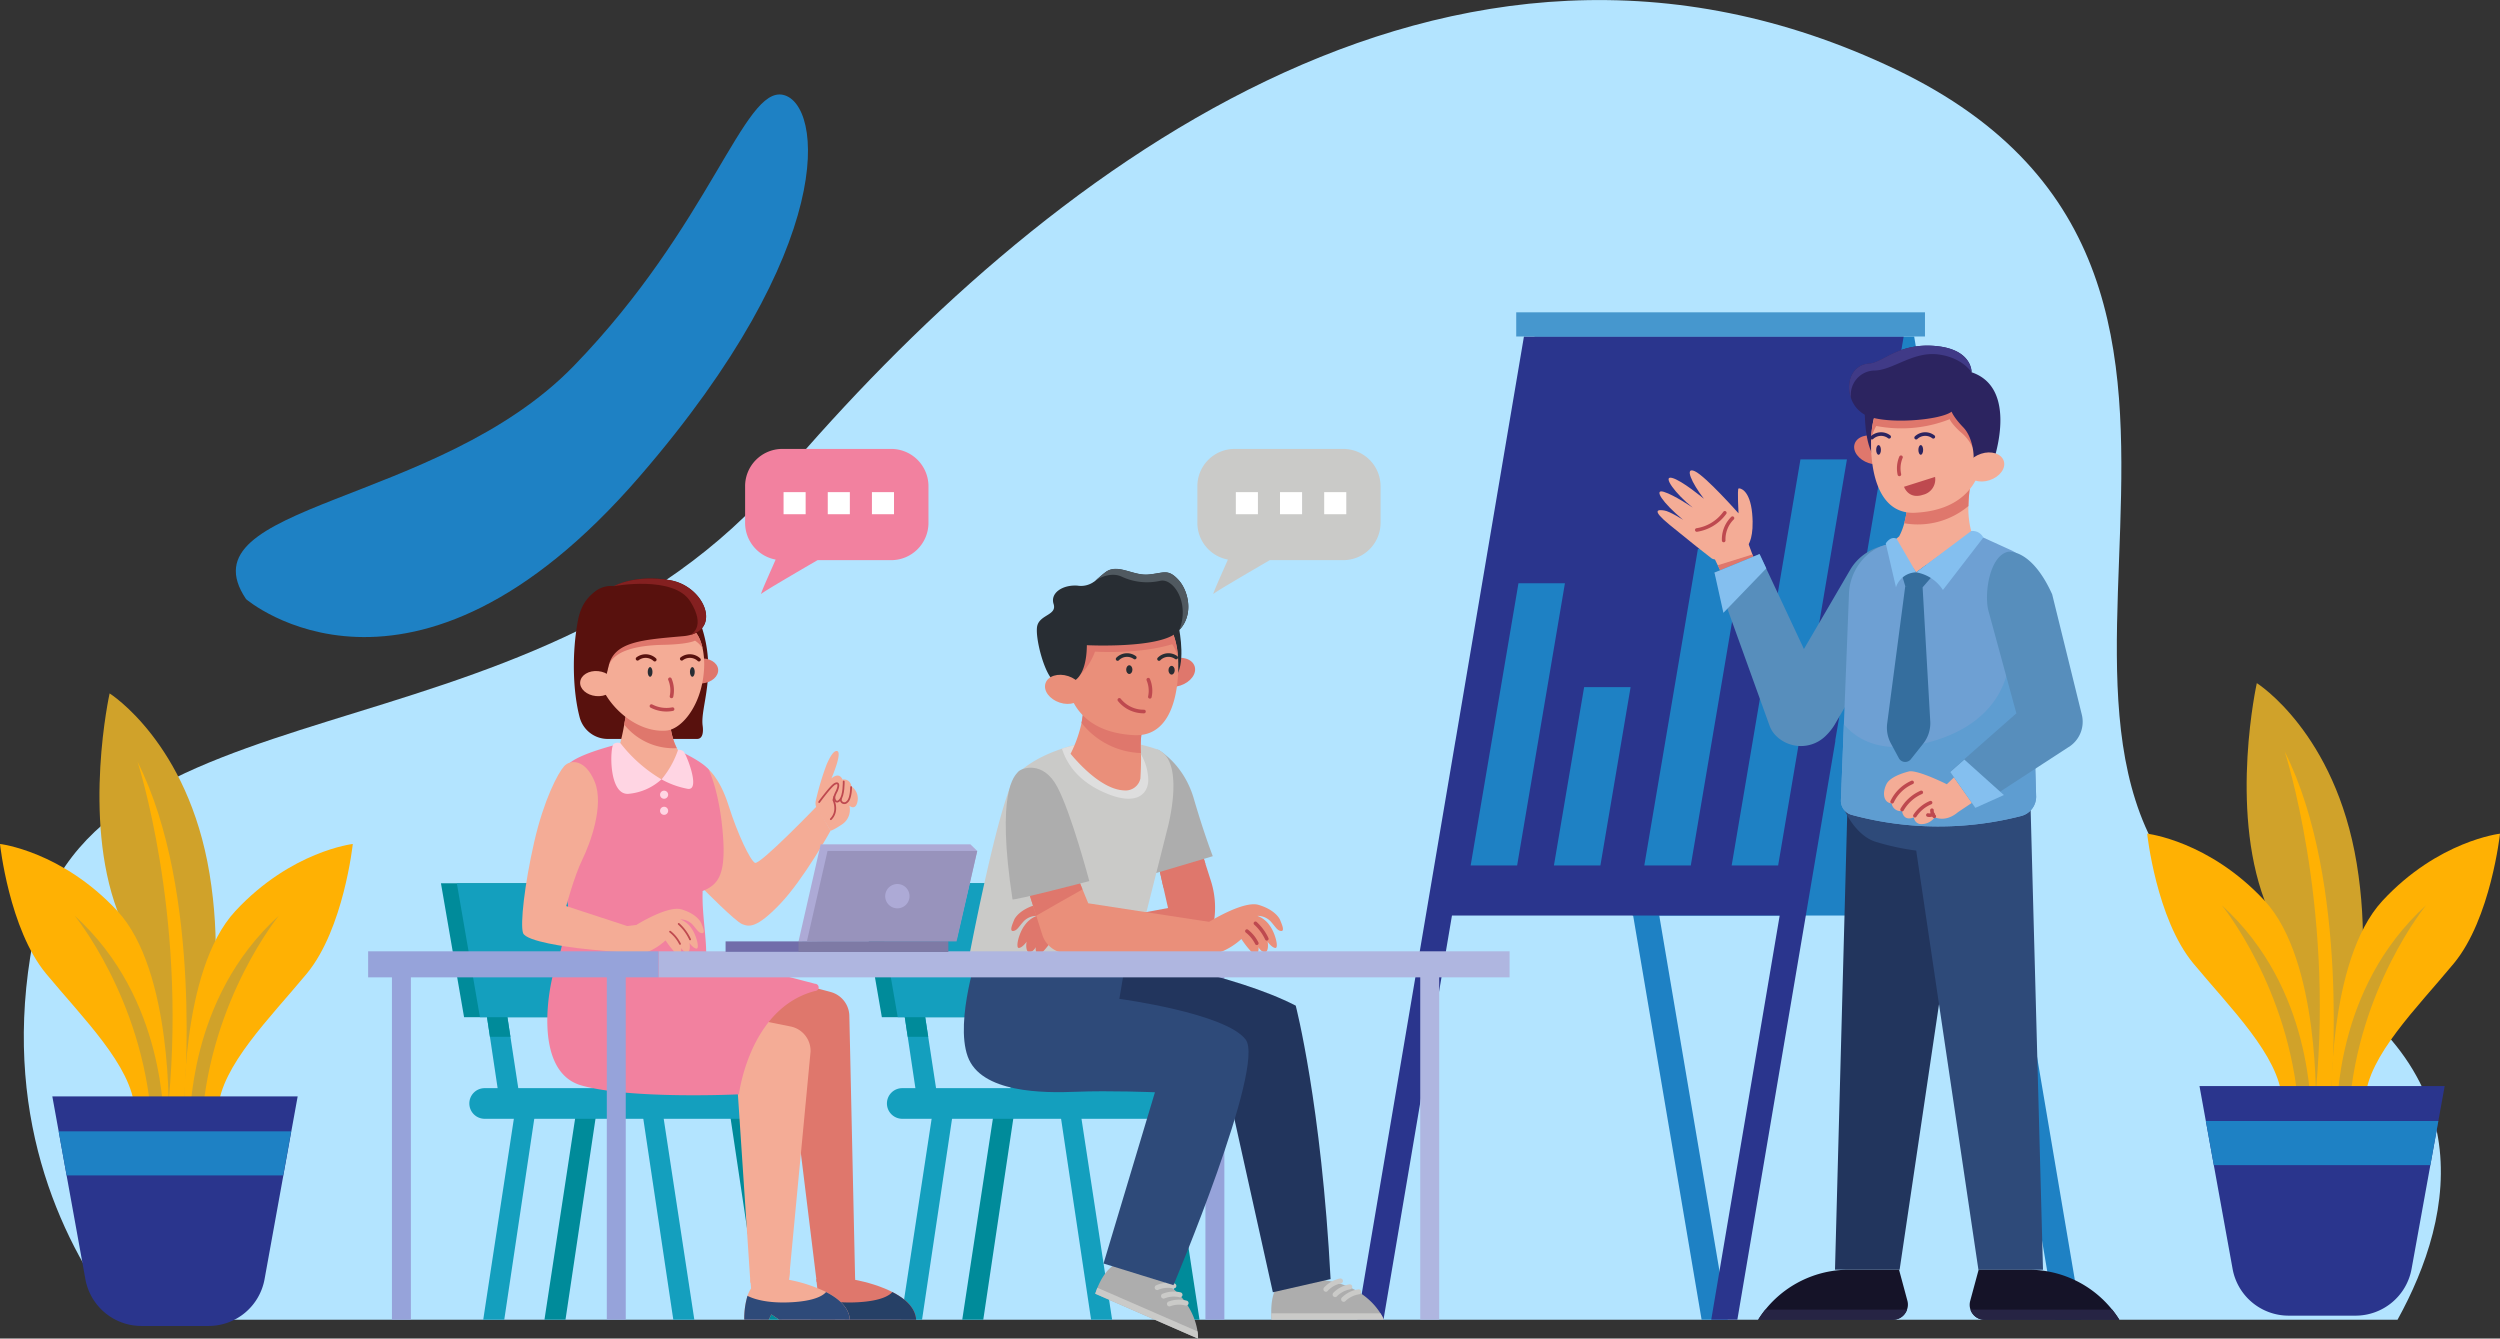
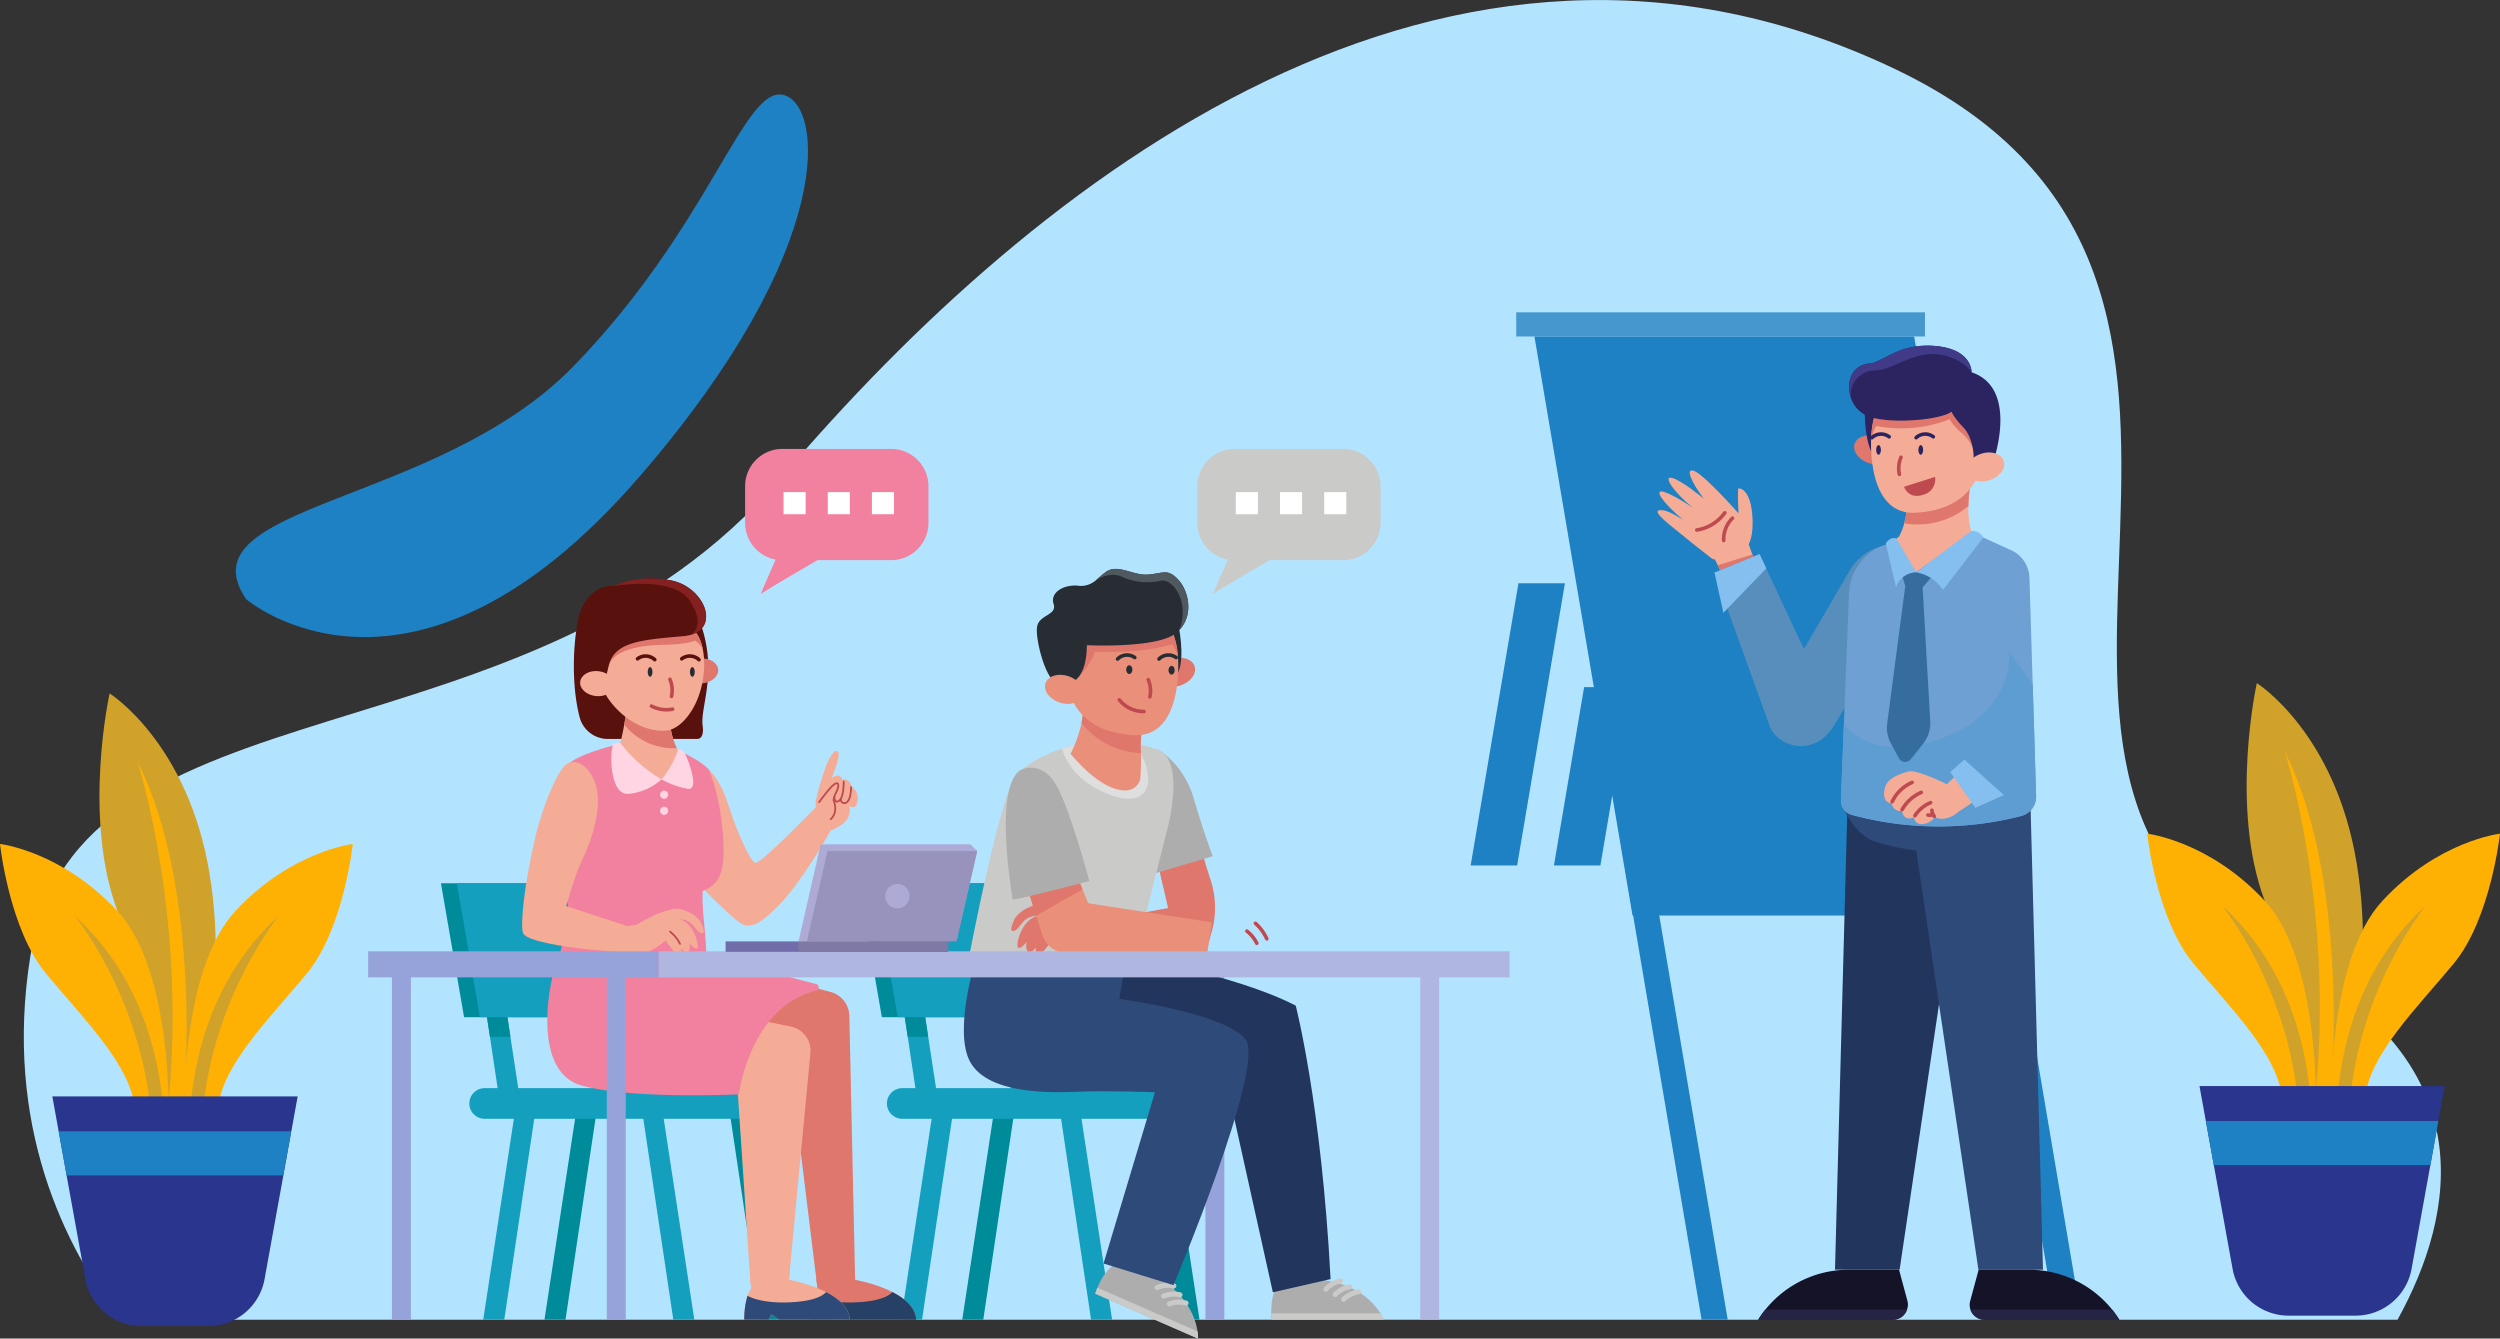
<svg xmlns="http://www.w3.org/2000/svg" id="OBJECTS" viewBox="0 0 692.89 370.99">
  <rect x="0" y="0" width="692.89" height="370.99" fill="#333333" stroke="none" />
  <defs>
    <style>.cls-1{fill:#b3e4ff;}.cls-2{fill:#1e81c4;}.cls-3{fill:#2a358d;}.cls-4{fill:#4697ce;}.cls-5{fill:#22355d;}.cls-6{fill:#151328;}.cls-7{fill:#262444;}.cls-8{fill:#2e4a79;}.cls-9{fill:#f4ac96;}.cls-10,.cls-14,.cls-32,.cls-35,.cls-38{fill:none;stroke-linecap:round;}.cls-10,.cls-38{stroke:#be494f;}.cls-10,.cls-14,.cls-32,.cls-38{stroke-miterlimit:10;}.cls-11{fill:#df776c;}.cls-12{fill:#578ebc;}.cls-13{fill:#2c2460;}.cls-14{stroke:#2c2460;}.cls-15{fill:#be494f;}.cls-16{fill:#403a87;}.cls-17{fill:#84bfef;}.cls-18{fill:#6ea0d3;}.cls-19{fill:#5e9dd1;}.cls-20{fill:#356e9e;}.cls-21{fill:#d0a22a;}.cls-22{fill:#ffb103;}.cls-23{fill:#96a3da;}.cls-24{fill:#149fbe;}.cls-25{fill:#008b9a;}.cls-26{fill:#fdc25e;}.cls-27{fill:#adadad;}.cls-28{fill:#cacac8;}.cls-29{fill:#dedede;}.cls-30{fill:#282d33;}.cls-31{fill:#ea8f7a;}.cls-32{stroke:#282d33;}.cls-33{fill:#505960;}.cls-34{fill:#58110d;}.cls-35{stroke:#58110d;stroke-linejoin:round;}.cls-36{fill:#842020;}.cls-37{fill:#264066;}.cls-38{stroke-width:0.5px;}.cls-39{fill:#f2819f;}.cls-40{fill:#ffd5e3;}.cls-41{fill:#afb6e0;}.cls-42{fill:#716daa;}.cls-43{fill:#7e7aa5;}.cls-44{fill:#adaad6;}.cls-45{fill:#9893bc;}.cls-46{fill:#fff;}</style>
  </defs>
  <path class="cls-1" d="M699.16,430.27H68.06c-15.34-20-32.43-53.95-25-100.62,12.69-79.38,137.9-50.31,208.33-133S435.89,24.43,560,83.69s7.27,197.89,104.25,244.84C724.82,357.86,715,401.58,699.16,430.27Z" transform="translate(-34.67 -64.5)" />
  <path class="cls-2" d="M102.87,230.55s45.68,39.26,109-33.91c55.41-64,50.83-103.31,39.88-105.84s-20.14,36-58,75.07S85,204,102.87,230.55Z" transform="translate(-34.67 -64.5)" />
  <polygon class="cls-2" points="444.42 205.27 471.61 365.76 478.85 365.76 451.66 205.27 444.42 205.27" />
  <polygon class="cls-2" points="542.5 205.27 569.68 365.76 576.92 365.76 549.74 205.27 542.5 205.27" />
  <polygon class="cls-2" points="425.28 93.26 530.52 93.26 557.71 253.75 452.47 253.75 425.28 93.26" />
-   <polygon class="cls-3" points="508.64 205.27 508.7 205.27 481.52 365.76 474.28 365.76 493.25 253.75 402.42 253.75 383.44 365.76 376.2 365.76 403.39 205.27 403.4 205.27 422.37 93.27 527.61 93.27 508.64 205.27" />
  <polygon class="cls-2" points="420.85 161.65 433.73 161.65 420.48 239.87 407.6 239.87 420.85 161.65" />
  <polygon class="cls-2" points="439.05 190.44 451.93 190.44 443.56 239.87 430.68 239.87 439.05 190.44" />
  <polygon class="cls-2" points="470.59 152.12 483.47 152.12 468.61 239.87 455.73 239.87 470.59 152.12" />
  <polygon class="cls-2" points="511.89 127.32 492.82 239.87 479.94 239.87 499.01 127.32 511.89 127.32" />
  <rect class="cls-4" height="6.7" width="113.29" x="420.23" y="86.56" />
  <polygon class="cls-5" points="545.14 226.24 526.49 351.9 508.58 351.9 512.07 222 545.14 226.24" />
  <path class="cls-6" d="M563.21,427.47a4.14,4.14,0,0,1-3.93,2.82H521.94a29.65,29.65,0,0,1,25.12-13.88H561l2.33,8.65A4,4,0,0,1,563.21,427.47Z" transform="translate(-34.67 -64.5)" />
  <path class="cls-7" d="M559.28,430.29H521.94a29.93,29.93,0,0,1,2-2.82h39.26A4.14,4.14,0,0,1,559.28,430.29Z" transform="translate(-34.67 -64.5)" />
  <path class="cls-8" d="M600.9,416.41,597.41,286.5l-32.49,4.17L561.53,284l-15.65,5s2.86,6.72,8.26,8.69a68.35,68.35,0,0,0,11.62,2.56L583,416.41Z" transform="translate(-34.67 -64.5)" />
  <path class="cls-6" d="M580.8,427.47a4.14,4.14,0,0,0,3.93,2.82h37.34A29.65,29.65,0,0,0,597,416.41H583.06l-2.34,8.65A4.1,4.1,0,0,0,580.8,427.47Z" transform="translate(-34.67 -64.5)" />
  <path class="cls-7" d="M580.8,427.47a4.14,4.14,0,0,0,3.93,2.82h37.34a29.93,29.93,0,0,0-2-2.82Z" transform="translate(-34.67 -64.5)" />
  <path class="cls-9" d="M519.2,215.51s1.71-2.17,1.09-8.74-3.41-7.07-3.78-6.88,0,6.88,0,6.88-9.12-10.29-12.1-11.66-.86,3.26,2.51,7.63c0,0-6.2-5.18-8.89-5.8s1,4.44,5.79,8.25c0,0-5.08-3.47-8-4.37s-.47,2.93,5.34,7.76c0,0-3.67-2.37-5.25-2.6s-3.81-.37,1.53,4,10.16,8.19,11.65,9.3S518.28,218.07,519.2,215.51Z" transform="translate(-34.67 -64.5)" />
  <polygon class="cls-9" points="487.12 157.51 478.26 161.17 476.09 156.67 474.67 153.72 483.88 148.79 485.71 153.72 487.12 157.51" />
  <path class="cls-10" d="M512.4,214.3a8.25,8.25,0,0,1,2.44-6.19" transform="translate(-34.67 -64.5)" />
  <path class="cls-10" d="M512.71,206.63a11.8,11.8,0,0,1-7.76,4.76" transform="translate(-34.67 -64.5)" />
  <path class="cls-11" d="M521.79,222l-8.87,3.65-2.16-4.49c3-.94,7.87-2.46,9.62-3Z" transform="translate(-34.67 -64.5)" />
  <path class="cls-12" d="M570,219.26l-26.91,46.2a15,15,0,0,1-2.21,2.78,9.78,9.78,0,0,1-14.35-.21,7.47,7.47,0,0,1-1.39-2.33l-11.72-32.51-3.59-10,12.5-5.13,1.86,4,10.45,22.32,12.76-21.86a14.11,14.11,0,0,1,19.28-5.16Z" transform="translate(-34.67 -64.5)" />
  <path class="cls-11" d="M558.94,190.86c-.66,2-3.48,2.94-6.31,2s-4.59-3.3-3.94-5.33,3.49-2.94,6.32-2S559.6,188.82,558.94,190.86Z" transform="translate(-34.67 -64.5)" />
  <path class="cls-13" d="M551.52,177.07s-.37,7.89,1.79,12.64,1.05-14.05,1.35-15S551.52,177.07,551.52,177.07Z" transform="translate(-34.67 -64.5)" />
  <path class="cls-9" d="M559.2,225.88c6.22,4.63,26.53-5.69,26.53-5.69s-2.72-1.82-4.65-8.19a24.15,24.15,0,0,1-.85-7.25,40.82,40.82,0,0,1,.85-7.53s-17.33-.91-17.64,5.69a29.68,29.68,0,0,1-1,6.61,17,17,0,0,1-1.4,3.62l-5.7,4.89S553,221.25,559.2,225.88Z" transform="translate(-34.67 -64.5)" />
  <path class="cls-11" d="M562.42,209.52a21.79,21.79,0,0,0,17.81-4.77,40.82,40.82,0,0,1,.85-7.53s-17.33-.91-17.64,5.69A29.68,29.68,0,0,1,562.42,209.52Z" transform="translate(-34.67 -64.5)" />
  <path class="cls-9" d="M553.24,187.11c0,.25,0,.49,0,.74h0c0,.28,0,.56,0,.85.34,9.89,3.63,18.33,12.21,17.91,13.8-.68,19.21-9.09,18.88-19a16.37,16.37,0,0,0-3.53-9.36,18.19,18.19,0,0,0-1.74-2c-3.81-3.82-9.12-6.17-13.91-6a10.7,10.7,0,0,0-6.17,2.06c-3.83,2.83-5.67,8.3-5.75,14.65C553.25,187,553.24,187.06,553.24,187.11Z" transform="translate(-34.67 -64.5)" />
  <path class="cls-11" d="M553.25,187a10.94,10.94,0,0,1,1.44-4.44,36.51,36.51,0,0,0,20.38-1.89c.08.58,1.79,2.63,3.49,4a12.22,12.22,0,0,1,2.83,3.84,30.91,30.91,0,0,0,1.26-3.68c0-.36-1.15-4.23-1.83-6.49a18.19,18.19,0,0,0-1.74-2c-3.51-1-13.69-3.68-20.08-4C555.17,175.15,553.33,180.62,553.25,187Z" transform="translate(-34.67 -64.5)" />
  <path class="cls-13" d="M547.71,174.91a8.15,8.15,0,0,0,4.11,4.69c5.46,2.63,20.52,1.42,23.75-1,0,0,.51,1.52,3.24,4.35s3.14,8.28,2.73,9.5,5.57,0,5.57,0,7.25-20.32-6-24.77c0,0,.26-6.37-10-7.28s-14.58,4.6-18.3,4.85C547.8,165.59,546.18,170.71,547.71,174.91Z" transform="translate(-34.67 -64.5)" />
  <path class="cls-10" d="M561.54,191.23a7.88,7.88,0,0,0-.44,4.75" transform="translate(-34.67 -64.5)" />
  <path class="cls-14" d="M558.26,185.56a3.71,3.71,0,0,0-4.77.24" transform="translate(-34.67 -64.5)" />
  <path class="cls-14" d="M570.5,185.56a3.69,3.69,0,0,0-4.76.24" transform="translate(-34.67 -64.5)" />
  <path class="cls-15" d="M562.38,199.41l8.61-2.73a4.39,4.39,0,0,1-3.34,4.95C563.58,203,562.38,199.41,562.38,199.41Z" transform="translate(-34.67 -64.5)" />
  <path class="cls-16" d="M547.71,174.91a6.7,6.7,0,0,1,6.62-7.72c5-.15,10.6-5.3,17.42-4.47s9.33,4.95,9.33,4.95.26-6.37-10-7.28-14.58,4.6-18.3,4.85C547.8,165.59,546.18,170.71,547.71,174.91Z" transform="translate(-34.67 -64.5)" />
  <path class="cls-13" d="M566.36,189.2c0,.74.3,1.34.66,1.34s.66-.6.66-1.34-.29-1.34-.66-1.34S566.36,188.46,566.36,189.2Z" transform="translate(-34.67 -64.5)" />
  <path class="cls-13" d="M554.66,189.2c0,.74.3,1.34.66,1.34s.66-.6.66-1.34-.29-1.34-.66-1.34S554.66,188.46,554.66,189.2Z" transform="translate(-34.67 -64.5)" />
  <path class="cls-9" d="M579.78,195.59c.66,2,3.48,2.94,6.31,2s4.59-3.3,3.94-5.33-3.48-2.94-6.31-2S579.12,193.55,579.78,195.59Z" transform="translate(-34.67 -64.5)" />
  <polygon class="cls-17" points="489.54 157.53 477.65 169.85 475.18 158.7 487.68 153.57 489.54 157.53" />
  <path class="cls-18" d="M599,285.31a5.53,5.53,0,0,1-4.11,5.34,92,92,0,0,1-47-.3,4.07,4.07,0,0,1-3-4.09l.12-3.09.7-17.92,1.42-36.31c.21-6,4.41-11.92,10.24-13.48l2-.9,4.74,6.4,1.62,2.17,2.73-2L581.08,212l11,5a8.66,8.66,0,0,1,5.06,7.6l.91,29.72.1,3.27Z" transform="translate(-34.67 -64.5)" />
  <path class="cls-19" d="M599,285.31a5.53,5.53,0,0,1-4.11,5.34,92,92,0,0,1-47-.3,4.07,4.07,0,0,1-3-4.09l.12-3.09.7-17.92c4,4.64,10.72,8,22,5.37,25.65-6.05,23.88-25.46,23.88-25.46l6.47,9.16.1,3.27Z" transform="translate(-34.67 -64.5)" />
  <path class="cls-20" d="M567.69,270.62l-3.4,4.28a2,2,0,0,1-3.36-.3l-2.21-4.1a9.16,9.16,0,0,1-1-5.53l5-38,2.18-.16,2.63.4,2.12,37.16A9.14,9.14,0,0,1,567.69,270.62Z" transform="translate(-34.67 -64.5)" />
  <polygon class="cls-20" points="536.57 158.51 532.88 162.76 528.08 162.52 527.07 159.17 526.86 157.76 529.46 156.45 531.07 158.63 533.8 156.65 536.57 158.51" />
  <path class="cls-17" d="M565.74,223.13a11,11,0,0,1,7.42,4.89l11.2-14.53a3.34,3.34,0,0,0-3.37-1.81Z" transform="translate(-34.67 -64.5)" />
  <path class="cls-17" d="M565.74,223.13a6,6,0,0,0-5.59,4.13l-2.83-12.15s1.27-2.11,3-1.31Z" transform="translate(-34.67 -64.5)" />
  <path class="cls-9" d="M576.62,279.58l-2.38,2.28s-7.5-3.78-10.28-3.6c0,0-5.21,1.12-6.43,3.53s-.89,5.19,1.43,5.38a2.47,2.47,0,0,0,2.88,2.09s.22,3,3.28,1.78a2.05,2.05,0,0,0,2.31,1.86A4.48,4.48,0,0,0,570.9,291s2.92,1.58,6.46-1.42l4.34-2.9Z" transform="translate(-34.67 -64.5)" />
  <path class="cls-10" d="M559.09,286.7a11,11,0,0,1,5.53-5.35" transform="translate(-34.67 -64.5)" />
  <path class="cls-10" d="M561.85,288.88a11.35,11.35,0,0,1,5.31-4.77" transform="translate(-34.67 -64.5)" />
  <path class="cls-10" d="M565.4,290.58a9.63,9.63,0,0,1,4.34-3.62" transform="translate(-34.67 -64.5)" />
  <path class="cls-10" d="M570.12,289.06a2.39,2.39,0,0,0,.65,1.69" transform="translate(-34.67 -64.5)" />
  <path class="cls-10" d="M569,290.39a1.76,1.76,0,0,0,1.4-.24" transform="translate(-34.67 -64.5)" />
-   <path class="cls-12" d="M608.49,271.23,588.87,284l-6.73,4.39-7-10,2.56-2.25,15.82-13.93L585.7,233.5c-1.09-5,.52-15,5.54-16.08,0,0,6.43-1,12.2,11.8l4.93,20,3.28,13.33A8.25,8.25,0,0,1,608.49,271.23Z" transform="translate(-34.67 -64.5)" />
  <polygon class="cls-17" points="555.39 220.35 547.47 223.91 540.52 213.96 544.43 210.52 555.39 220.35" />
  <path class="cls-21" d="M87.32,371.85s11.4-28.79,5.43-65.17-27.7-50-27.7-50-7.6,34.21,2.17,60.28,11.13,54.85,11.13,54.85Z" transform="translate(-34.67 -64.5)" />
  <path class="cls-22" d="M85.68,369.49S91,311.84,72.8,275.66c0,0,13.54,41.61,8.64,93.83Z" transform="translate(-34.67 -64.5)" />
  <path class="cls-22" d="M81.42,374.51s1.23-40.9-14.2-57.51-32.55-18.59-32.55-18.59S37.19,322,47.44,334.36,71.17,359.92,72,371.85Z" transform="translate(-34.67 -64.5)" />
  <path class="cls-22" d="M85.7,374.51S84.47,333.61,99.9,317s32.55-18.59,32.55-18.59-2.52,23.59-12.77,35.95S96,359.92,95.11,371.85Z" transform="translate(-34.67 -64.5)" />
  <path class="cls-21" d="M80.41,376.37c-.85-1.68.63-34.73-25.07-58.11,0,0,18.75,22.8,21.27,56.25Z" transform="translate(-34.67 -64.5)" />
  <path class="cls-21" d="M86.92,376.37c.84-1.68-.63-34.73,25.06-58.11,0,0-18.74,22.8-21.27,56.25Z" transform="translate(-34.67 -64.5)" />
  <path class="cls-3" d="M49.17,368.37l1.76,9.69,2.2,12.22L58.33,419a15.79,15.79,0,0,0,15.54,13H92.42A15.78,15.78,0,0,0,108,419l5.2-28.71,2.21-12.22,1.76-9.69Z" transform="translate(-34.67 -64.5)" />
  <polygon class="cls-2" points="16.26 313.56 18.47 325.77 78.49 325.77 80.69 313.56 16.26 313.56" />
  <path class="cls-21" d="M682.42,369s11.41-28.78,5.43-65.17-27.69-50-27.69-50-7.61,34.21,2.17,60.28S673.46,369,673.46,369Z" transform="translate(-34.67 -64.5)" />
  <path class="cls-22" d="M680.78,366.64s5.27-57.66-12.88-93.83c0,0,13.55,41.6,8.65,93.83Z" transform="translate(-34.67 -64.5)" />
  <path class="cls-22" d="M676.53,371.65s1.22-40.89-14.2-57.51-32.56-18.58-32.56-18.58,2.53,23.58,12.78,35.94,23.73,25.56,24.57,37.49Z" transform="translate(-34.67 -64.5)" />
  <path class="cls-22" d="M680.81,371.65s-1.23-40.89,14.19-57.51,32.56-18.58,32.56-18.58S725,319.14,714.78,331.5,691.06,357.06,690.21,369Z" transform="translate(-34.67 -64.5)" />
  <path class="cls-21" d="M675.51,373.52c-.84-1.69.63-34.74-25.06-58.12,0,0,18.74,22.8,21.27,56.25Z" transform="translate(-34.67 -64.5)" />
  <path class="cls-21" d="M682,373.52c.84-1.69-.64-34.74,25.06-58.12,0,0-18.75,22.8-21.27,56.25Z" transform="translate(-34.67 -64.5)" />
  <path class="cls-3" d="M644.27,365.51l1.76,9.7,2.21,12.21,5.2,28.72a15.78,15.78,0,0,0,15.53,13h18.55a15.79,15.79,0,0,0,15.54-13l5.2-28.72,2.21-12.21,1.76-9.7Z" transform="translate(-34.67 -64.5)" />
  <polygon class="cls-2" points="611.37 310.7 613.57 322.92 673.59 322.92 675.8 310.7 611.37 310.7" />
  <rect class="cls-23" height="97.55" width="5.25" x="334.09" y="268.21" />
  <polygon class="cls-24" points="264.21 307.77 255.55 365.76 249.72 365.76 258.56 307.77 264.21 307.77" />
  <polygon class="cls-24" points="259.85 304.33 254.12 304.33 251.58 287.36 250.64 281.08 256.3 281.08 257.26 287.36 259.85 304.33" />
  <polygon class="cls-24" points="286.23 304.33 280.5 304.33 277.97 287.36 277.03 281.08 282.69 281.08 283.64 287.36 286.23 304.33" />
  <polygon class="cls-25" points="281.18 307.77 272.52 365.76 266.69 365.76 275.53 307.77 281.18 307.77" />
  <polygon class="cls-25" points="317.95 307.77 326.62 365.76 332.45 365.76 323.61 307.77 317.95 307.77" />
  <polygon class="cls-24" points="293.74 307.77 302.4 365.76 308.23 365.76 299.39 307.77 293.74 307.77" />
  <polygon class="cls-25" points="256.3 281.08 257.26 287.36 251.58 287.36 250.64 281.08 256.3 281.08" />
  <polygon class="cls-26" points="283.64 287.36 277.97 287.36 277.03 281.08 282.69 281.08 283.64 287.36" />
  <polygon class="cls-25" points="277.62 244.8 238 244.8 244.41 281.92 284.02 281.92 277.62 244.8" />
  <polygon class="cls-24" points="282.02 244.8 242.4 244.8 248.81 281.92 288.43 281.92 282.02 244.8" />
  <path class="cls-24" d="M361.81,374.58H284.74a4.25,4.25,0,0,1-4.25-4.25h0a4.24,4.24,0,0,1,4.25-4.24h77.07a4.24,4.24,0,0,1,4.25,4.24h0A4.25,4.25,0,0,1,361.81,374.58Z" transform="translate(-34.67 -64.5)" />
  <path class="cls-27" d="M418.2,430.26H387.11c-.06-.62-.09-1.2-.1-1.76-.13-5.69,1.85-7.8,1.85-7.8l11.82-1.48c10.13,1,14.81,6.42,16.59,9.28A11.69,11.69,0,0,1,418.2,430.26Z" transform="translate(-34.67 -64.5)" />
  <path class="cls-28" d="M418.2,430.26H387.11c-.06-.62-.09-1.2-.1-1.76h30.26A11.69,11.69,0,0,1,418.2,430.26Z" transform="translate(-34.67 -64.5)" />
  <path class="cls-28" d="M402.17,422.53a.68.68,0,0,1-.44-.16.71.71,0,0,1-.11-1,8.21,8.21,0,0,1,4.41-2.52.69.69,0,0,1,.31,1.35,6.89,6.89,0,0,0-3.63,2A.7.7,0,0,1,402.17,422.53Z" transform="translate(-34.67 -64.5)" />
  <path class="cls-28" d="M404.72,424a.73.73,0,0,1-.46-.17.7.7,0,0,1-.07-1,8.25,8.25,0,0,1,4.48-2.37.7.7,0,0,1,.27,1.37,7,7,0,0,0-3.7,1.91A.67.67,0,0,1,404.72,424Z" transform="translate(-34.67 -64.5)" />
  <path class="cls-28" d="M407.09,425.31a.67.67,0,0,1-.46-.18.68.68,0,0,1-.06-1,8.23,8.23,0,0,1,4.54-2.28.69.69,0,0,1,.8.57.7.7,0,0,1-.57.81,7,7,0,0,0-3.73,1.82A.68.68,0,0,1,407.09,425.31Z" transform="translate(-34.67 -64.5)" />
  <path class="cls-5" d="M346.9,329.62s29.81,4.78,46.89,13.6c0,0,7.12,27.39,9.66,75.79l-16,3.65-12.24-55.15-31.1-9.85-9.65-5.06Z" transform="translate(-34.67 -64.5)" />
  <path class="cls-27" d="M366.71,435.5l-28.49-12.44c.19-.59.4-1.14.61-1.65,2.16-5.28,4.82-6.42,4.82-6.42l11.43,3.37c8.89,4.95,11,11.82,11.49,15.15A11.2,11.2,0,0,1,366.71,435.5Z" transform="translate(-34.67 -64.5)" />
  <path class="cls-28" d="M366.71,435.5l-28.49-12.44c.19-.59.4-1.14.61-1.65l27.74,12.1A11.2,11.2,0,0,1,366.71,435.5Z" transform="translate(-34.67 -64.5)" />
  <path class="cls-28" d="M355.11,422a.66.66,0,0,1-.33-.31.69.69,0,0,1,.29-.94,8.21,8.21,0,0,1,5-.55.7.7,0,1,1-.26,1.37,7,7,0,0,0-4.14.41A.7.7,0,0,1,355.11,422Z" transform="translate(-34.67 -64.5)" />
  <path class="cls-28" d="M356.87,424.34a.69.69,0,0,1,0-1.26,8.29,8.29,0,0,1,5.06-.38.7.7,0,0,1-.3,1.36,6.86,6.86,0,0,0-4.15.28A.69.69,0,0,1,356.87,424.34Z" transform="translate(-34.67 -64.5)" />
  <path class="cls-28" d="M358.51,426.52a.7.7,0,0,1-.35-.35.69.69,0,0,1,.34-.92,8.19,8.19,0,0,1,5.06-.27.69.69,0,0,1-.33,1.35,7,7,0,0,0-4.15.18A.71.71,0,0,1,358.51,426.52Z" transform="translate(-34.67 -64.5)" />
  <path class="cls-8" d="M347.07,328.58l-2.17,12.76s29.37,3.94,35,11.26-20,68.09-20,68.09l-19.38-6,14.25-47.46s-12.61-.52-21.8-.14-26.47.33-30.1-9.8S306,327.46,306,327.46Z" transform="translate(-34.67 -64.5)" />
  <path class="cls-11" d="M370.54,322.61l-1.71,6.13h-7.59l-4.11-18.2-1.05-4.66L368,301.52l.75,2.35,1.53,4.78A24.4,24.4,0,0,1,370.54,322.61Z" transform="translate(-34.67 -64.5)" />
  <polygon class="cls-11" points="334.08 239.37 322.47 246.04 321.42 241.38 333.33 237.02 334.08 239.37" />
  <path class="cls-27" d="M355.49,272.21s7.15,3.69,10.06,13.66,5.25,15.93,5.25,15.93l-17.25,5.12s1.59-31.43,1.59-32.27A15.71,15.71,0,0,1,355.49,272.21Z" transform="translate(-34.67 -64.5)" />
  <path class="cls-28" d="M358.11,294.66l-9.34,37.11H302.86s8.92-47.38,13.6-52.54c2.77-3,7.44-5.54,12.5-7.21a45.07,45.07,0,0,1,10.63-2.14,34,34,0,0,1,4.74,0,43.51,43.51,0,0,1,11.16,2.35C363.52,275.5,358.11,294.66,358.11,294.66Z" transform="translate(-34.67 -64.5)" />
  <path class="cls-29" d="M352.92,280.84c-.13,3.75-3.21,6.84-11,3.8S330.47,276.71,329,272a45.45,45.45,0,0,1,10.63-2.1,34,34,0,0,1,4.74,0c2.93.8,5.43,2,6.56,3.71A14.62,14.62,0,0,1,352.92,280.84Z" transform="translate(-34.67 -64.5)" />
  <path class="cls-11" d="M355.52,252.5c.66,2,3.48,2.94,6.31,2s4.59-3.3,3.94-5.33-3.49-2.94-6.31-2S354.86,250.47,355.52,252.5Z" transform="translate(-34.67 -64.5)" />
  <path class="cls-30" d="M361.22,237.5s2,8.76,0,13.35-4.22-8.17-4.15-8.19.53-4.85.75-4.65S361.22,237.5,361.22,237.5Z" transform="translate(-34.67 -64.5)" />
  <path class="cls-31" d="M351.23,266.53a29.13,29.13,0,0,0-.36,6.68c.16,2.45-.14,7.11-.14,7.11a4.21,4.21,0,0,1-4.6,3.24c-5.89-.3-12.13-7-14.75-10.15,0-.06.08-.13.11-.2a35.7,35.7,0,0,0,2.94-8.36,41.46,41.46,0,0,0,.73-7.54S352.29,260,351.23,266.53Z" transform="translate(-34.67 -64.5)" />
  <path class="cls-11" d="M350.87,273.21a21.83,21.83,0,0,1-16.45-8.36,40.92,40.92,0,0,0,.74-7.54s17.13,2.7,16.07,9.22A29.71,29.71,0,0,0,350.87,273.21Z" transform="translate(-34.67 -64.5)" />
  <path class="cls-31" d="M361.23,248.75c0,.25,0,.5,0,.75h0c0,.28,0,.56,0,.84-.34,9.9-3.63,18.34-12.2,17.91-13.81-.68-19.23-9.08-18.89-19a16.46,16.46,0,0,1,3.52-9.37,20.43,20.43,0,0,1,1.75-2c3.81-3.82,9.12-6.18,13.91-6a10.85,10.85,0,0,1,6.17,2.06,11.81,11.81,0,0,1,3.41,4.09,21.46,21.46,0,0,1,2.24,8.3c.05.74.09,1.5.1,2.26C361.21,248.66,361.23,248.71,361.23,248.75Z" transform="translate(-34.67 -64.5)" />
  <path class="cls-10" d="M352.92,252.87a7.92,7.92,0,0,1,.44,4.76" transform="translate(-34.67 -64.5)" />
  <path class="cls-32" d="M349.18,246.74a3.67,3.67,0,0,0-4.76.41" transform="translate(-34.67 -64.5)" />
  <path class="cls-32" d="M360.65,246.74a3.65,3.65,0,0,0-4.75.41" transform="translate(-34.67 -64.5)" />
  <path class="cls-30" d="M360.25,250.26c0,.67-.39,1.21-.86,1.21s-.87-.54-.87-1.21.39-1.21.87-1.21S360.25,249.59,360.25,250.26Z" transform="translate(-34.67 -64.5)" />
  <path class="cls-30" d="M348.53,250.09c0,.67-.39,1.21-.87,1.21s-.86-.54-.86-1.21.39-1.21.86-1.21S348.53,249.42,348.53,250.09Z" transform="translate(-34.67 -64.5)" />
  <path class="cls-10" d="M344.9,258.47a8.62,8.62,0,0,0,6.83,3.23" transform="translate(-34.67 -64.5)" />
  <path class="cls-11" d="M361.11,246.35a14.91,14.91,0,0,0-1.54-3.31c-9.42,2.9-21.42,2.06-21.42,2.06a17,17,0,0,1-3.89,6.2l-2.42-2.25,4.31-8.64s14.64-3.66,16.14-3.66a15.45,15.45,0,0,1,6.58,1.3A21.46,21.46,0,0,1,361.11,246.35Z" transform="translate(-34.67 -64.5)" />
  <path class="cls-30" d="M361.53,239.11a9,9,0,0,1-.89.84c-5.29,4.35-24.74,3.37-24.74,3.37-.1,9.55-4.29,10.23-4.29,10.23s-1.27.7-4.23,0-6.05-12.67-5.2-15.7,5.49-2.88,4.5-5.95,2.53-5.37,6.61-5.09a6.15,6.15,0,0,0,4.09-.76h0a2,2,0,0,0,.39-.27l.06,0a2.92,2.92,0,0,1,.28-.21c.77-.62,1.6-1.44,2.9-2.43,3.36-2.58,7.6,1,11.89.62s5.41-1.69,8.3,1.4C363.94,228,365.71,234.7,361.53,239.11Z" transform="translate(-34.67 -64.5)" />
  <path class="cls-31" d="M334.68,257.23c-.66,2-3.48,2.94-6.31,2s-4.59-3.3-3.94-5.34,3.49-2.93,6.32-2S335.34,255.2,334.68,257.23Z" transform="translate(-34.67 -64.5)" />
  <path class="cls-33" d="M361.53,239.11c3-7.68-1.76-14.48-5.32-13.63a16.63,16.63,0,0,1-10.55-1.11c-2.66-1.31-5.88-.06-7.53,1.16.77-.62,1.6-1.44,2.9-2.43,3.36-2.58,7.6,1,11.89.62s5.41-1.69,8.3,1.4C363.94,228,365.71,234.7,361.53,239.11Z" transform="translate(-34.67 -64.5)" />
  <polygon class="cls-11" points="336.5 249.29 305.04 255.14 305.04 264.24 328.42 264.24 336.5 249.29" />
  <path class="cls-11" d="M326.47,324.75a26,26,0,0,1-3.2,4c-1.17,1-1.74-.79-1.51-1.77,0,0-.7,1.33-1.72,1.43s-1.06-2.05-.81-2.92c0,0-1.23,1.72-2.19,1.74s0-4.18,1.65-6.3a7,7,0,0,1,3.35-2.59,5,5,0,0,0-3.61,1.46c-1.41,1.54-1.9,2.68-3,2.73s0-2.23.28-3,1.8-3,6-4.24,13.78,4.76,13.78,4.76l7.53-.76-1.81,9.43h-8.06A19.28,19.28,0,0,1,326.47,324.75Z" transform="translate(-34.67 -64.5)" />
  <path class="cls-31" d="M370.53,320.12l-1.27,8.62H330.61a7.4,7.4,0,0,1-7.06-5.16l-1.69-5.33-2.93-9.2,12.85-5.23L334.7,311l1.58,3.85Z" transform="translate(-34.67 -64.5)" />
  <path class="cls-11" d="M334.7,311c-2.85,1.59-9,5.08-12.84,7.3l-2.93-9.2,12.85-5.23Z" transform="translate(-34.67 -64.5)" />
  <path class="cls-27" d="M315.29,313.76c.07.47,21.29-5.06,21.29-5.06s-5-18.86-8.91-26.17-9.9-5.22-10.84-4.1S310.69,283.65,315.29,313.76Z" transform="translate(-34.67 -64.5)" />
-   <path class="cls-31" d="M378.73,324.75a26,26,0,0,0,3.2,4c1.17,1,1.74-.79,1.51-1.77,0,0,.7,1.33,1.72,1.43s1.06-2.05.81-2.92c0,0,1.23,1.72,2.2,1.74s-.05-4.18-1.66-6.3a7,7,0,0,0-3.35-2.59,5,5,0,0,1,3.61,1.46c1.41,1.54,1.9,2.68,3,2.73s0-2.23-.29-3-1.8-3-6-4.24-13.78,4.76-13.78,4.76l-7.53-.76,1.81,9.43h8.07A19.28,19.28,0,0,0,378.73,324.75Z" transform="translate(-34.67 -64.5)" />
  <path class="cls-10" d="M383,325.93a9.91,9.91,0,0,0-2.74-3.37" transform="translate(-34.67 -64.5)" />
  <path class="cls-10" d="M385.77,324.69a13.37,13.37,0,0,0-3.15-4.29" transform="translate(-34.67 -64.5)" />
  <polygon class="cls-24" points="148.42 307.77 139.76 365.76 133.93 365.76 142.77 307.77 148.42 307.77" />
  <polygon class="cls-24" points="144.06 304.33 138.33 304.33 135.79 287.36 134.85 281.08 140.51 281.08 141.47 287.36 144.06 304.33" />
  <polygon class="cls-24" points="170.44 304.33 164.71 304.33 162.18 287.36 161.24 281.08 166.9 281.08 167.85 287.36 170.44 304.33" />
  <polygon class="cls-25" points="165.39 307.77 156.73 365.76 150.9 365.76 159.74 307.77 165.39 307.77" />
  <polygon class="cls-25" points="202.16 307.77 210.83 365.76 216.66 365.76 207.82 307.77 202.16 307.77" />
  <polygon class="cls-24" points="177.95 307.77 186.61 365.76 192.44 365.76 183.6 307.77 177.95 307.77" />
  <polygon class="cls-25" points="140.51 281.08 141.47 287.36 135.79 287.36 134.85 281.08 140.51 281.08" />
  <polygon class="cls-26" points="167.85 287.36 162.18 287.36 161.24 281.08 166.9 281.08 167.85 287.36" />
  <polygon class="cls-25" points="161.83 244.8 122.21 244.8 128.62 281.92 168.24 281.92 161.83 244.8" />
  <polygon class="cls-24" points="166.23 244.8 126.61 244.8 133.02 281.92 172.64 281.92 166.23 244.8" />
  <path class="cls-24" d="M246,374.58H169a4.25,4.25,0,0,1-4.25-4.25h0a4.24,4.24,0,0,1,4.25-4.24H246a4.24,4.24,0,0,1,4.25,4.24h0A4.25,4.25,0,0,1,246,374.58Z" transform="translate(-34.67 -64.5)" />
  <path class="cls-34" d="M207.5,228.26l-2.7-1.3s-8.07-.34-9.94,9.46c-1.74,9.15-1.42,19.69.45,26.83a8.06,8.06,0,0,0,7.78,6.05h24.77c1.66,0,1.78-2.06,1.55-3.7-.7-5.15,4.14-14.39-.41-27.8-.35-1-.66-.86-.66-.86Z" transform="translate(-34.67 -64.5)" />
  <path class="cls-9" d="M218.05,284c4.76-2.6,5.49-8.66,5.49-8.66l-1-3s-.1-.16-.27-.47a19,19,0,0,1-1.75-10.8c.72-7.23-11.7-2.31-11.7-2.31s-.51,3.21-1.14,6.55a61.56,61.56,0,0,1-1.46,6.45C205.19,274.79,213.28,286.63,218.05,284Z" transform="translate(-34.67 -64.5)" />
  <path class="cls-11" d="M207.66,265.3a17.51,17.51,0,0,0,14.59,6.56,19,19,0,0,1-1.75-10.8c.72-7.23-11.7-2.31-11.7-2.31S208.29,262,207.66,265.3Z" transform="translate(-34.67 -64.5)" />
  <path class="cls-11" d="M233.71,250c.19,1.91-1.77,3.66-4.37,3.91s-4.86-1.07-5.05-3,1.77-3.65,4.37-3.9S233.52,248.13,233.71,250Z" transform="translate(-34.67 -64.5)" />
  <path class="cls-9" d="M219.24,267c3.93-.28,8.66-5.66,10.12-13.46a27.93,27.93,0,0,0,.45-3.75h0a21.22,21.22,0,0,0-.41-5.6c-.71-3.3-2.28-5.61-4.43-6.09-10.16-2.25-16.33-1-20,2a13.51,13.51,0,0,0-4.5,8.29C199,256.19,209.1,267.74,219.24,267Z" transform="translate(-34.67 -64.5)" />
  <path class="cls-11" d="M203.18,249.79c.88-5,8.22-6.43,15.3-6.57s8.81-1.16,8.81-1.16a7,7,0,0,1,2.12,2.12c-.71-3.3-2.28-5.61-4.43-6.09-10.16-2.25-16.33-1-20,2C201.94,245.83,202.59,253.17,203.18,249.79Z" transform="translate(-34.67 -64.5)" />
  <path class="cls-34" d="M202.22,254.76l.08,0S202.23,254.93,202.22,254.76Z" transform="translate(-34.67 -64.5)" />
  <path class="cls-34" d="M225.92,240.5h0a10.68,10.68,0,0,1-1.92.32c-11.17,1-19.07,1.45-20.62,8.19a45.65,45.65,0,0,0-1.13,5.74l-4.64-2.27s-3.09-5.27-1.73-16.07,9-9.46,9-9.46h0c.28-.15,6-3.31,15.6-1.63C229.6,226.94,234.49,238.28,225.92,240.5Z" transform="translate(-34.67 -64.5)" />
  <path class="cls-9" d="M195.47,253.51c-.19,1.9,1.77,3.65,4.37,3.91s4.86-1.08,5-3-1.77-3.65-4.37-3.91S195.66,251.61,195.47,253.51Z" transform="translate(-34.67 -64.5)" />
  <path class="cls-10" d="M220.34,252.76a7.88,7.88,0,0,1,.44,4.75" transform="translate(-34.67 -64.5)" />
  <path class="cls-35" d="M223.62,247.09a3.7,3.7,0,0,1,4.77.24" transform="translate(-34.67 -64.5)" />
  <path class="cls-35" d="M211.37,247.09a3.71,3.71,0,0,1,4.77.24" transform="translate(-34.67 -64.5)" />
  <path class="cls-30" d="M215.51,250.73c0,.74-.29,1.34-.66,1.34s-.66-.6-.66-1.34.3-1.34.66-1.34S215.51,250,215.51,250.73Z" transform="translate(-34.67 -64.5)" />
  <path class="cls-30" d="M227.22,250.73c0,.74-.3,1.34-.66,1.34s-.67-.6-.67-1.34.3-1.34.67-1.34S227.22,250,227.22,250.73Z" transform="translate(-34.67 -64.5)" />
  <path class="cls-10" d="M215.22,260.19a9,9,0,0,0,5.86.85" transform="translate(-34.67 -64.5)" />
  <path class="cls-36" d="M225.92,240.5c.35-.17,4.52-2.22.08-9.29-4.63-7.36-21.2-4.25-21.2-4.25h0c.28-.15,6-3.31,15.6-1.63C229.6,226.94,234.49,238.28,225.92,240.5Z" transform="translate(-34.67 -64.5)" />
  <path class="cls-11" d="M243.25,355.55l10.07,1.58,7.7,62.69,10.65-.86L270.07,346a7,7,0,0,0-5.21-6.57l-15.23-4.08Z" transform="translate(-34.67 -64.5)" />
  <path class="cls-11" d="M271.4,416.69l.3,2.53s16.34,2.8,16.89,11H269l-2.18-1.45-.73,1.45h-6.79s-.12-5.79,1.88-8.76l-.27-2.42Z" transform="translate(-34.67 -64.5)" />
  <path class="cls-37" d="M288.59,430.27H269l-2.18-1.47-.74,1.47h-6.78a22.6,22.6,0,0,1,.89-6.63c1.16.62,5,2.23,12.46,1.77,6.33-.38,8.56-1.9,9.33-2.81C285.39,424.34,288.36,426.82,288.59,430.27Z" transform="translate(-34.67 -64.5)" />
  <path class="cls-9" d="M236.85,367.32h2.3l3.5,52.71,10.67-.81,6-63.25A6.89,6.89,0,0,0,253.8,349l-13-2.62Z" transform="translate(-34.67 -64.5)" />
  <path class="cls-9" d="M270.21,430.27H250.64l-2.18-1.47-.74,1.47h-6.78a22.4,22.4,0,0,1,.9-6.63,8.6,8.6,0,0,1,1-2.05l-.21-2.48,11-2.55-.26,2.65a41.35,41.35,0,0,1,10.3,3.39C267,424.34,270,426.82,270.21,430.27Z" transform="translate(-34.67 -64.5)" />
  <path class="cls-8" d="M270.21,430.27H250.64l-2.18-1.47-.74,1.47h-6.78a22.4,22.4,0,0,1,.9-6.63c1.15.62,5,2.23,12.45,1.77,6.33-.38,8.56-1.9,9.33-2.81C267,424.34,270,426.82,270.21,430.27Z" transform="translate(-34.67 -64.5)" />
  <path class="cls-9" d="M230.58,277.35s3.45,2.3,6,10.35,6,15.23,7.33,15.94S261,288,261,288l3.88,6.72s-7.41,13.42-14,20.31-8.62,6.32-10.49,5.61S229.72,311,229.72,311Z" transform="translate(-34.67 -64.5)" />
  <path class="cls-9" d="M261.2,288.84a3.25,3.25,0,0,1-.41-2.49,76.52,76.52,0,0,1,3-10c1.56-3.6,2.43-3.75,2.85-3.7s1.32.71-1.53,7.6c0,0,2.07-2,3.07.33a2,2,0,0,1,2.42,1.84,4.07,4.07,0,0,1,1.74,4.17c-.54,2.75-2.26,1.23-2.26,1.23a4.81,4.81,0,0,1-1.9,5.07c-2.77,1.89-3.33,1.83-3.33,1.83Z" transform="translate(-34.67 -64.5)" />
  <path class="cls-38" d="M261.71,286.79s3.18-4.36,4.3-5,1.33.32.52,2.07a8.53,8.53,0,0,0-.86,2.39s1.5,3.05-.73,5.29" transform="translate(-34.67 -64.5)" />
  <path class="cls-38" d="M268.51,281.1s.1,3.9-1.06,5.13-1.59-.3-1.54-.87" transform="translate(-34.67 -64.5)" />
  <path class="cls-38" d="M270.56,282.65s0,3.29-1.12,4.11a1,1,0,0,1-1.73-.88" transform="translate(-34.67 -64.5)" />
  <path class="cls-39" d="M235.09,296.66c-.72-10.48-3-16.6-3.79-18.37a1.55,1.55,0,0,0-.25-.56c-2.1-2.46-8.45-5.28-8.45-5.28-.85,4.08-4.64,8.05-4.64,8.05-5.49-1.37-11.77-9.79-11.77-9.79s-11.06,2.64-13.95,5.56-3.59,48.54,6.16,52,32,.58,32,.58c0-5.06-1.15-11.17-1-16.91,0-.16,0-.32,0-.49C233.55,309.77,235.81,307.21,235.09,296.66Z" transform="translate(-34.67 -64.5)" />
  <path class="cls-40" d="M218,280.5a15.57,15.57,0,0,1-9,4c-5.78.68-5.3-13.17-4.24-13.81a2,2,0,0,1,1.89-.19A40.18,40.18,0,0,0,218,280.5Z" transform="translate(-34.67 -64.5)" />
  <path class="cls-40" d="M218,280.5a24,24,0,0,0,7.27,2.63c3.74.58-.48-9.85-1.17-10.39a2.09,2.09,0,0,0-1.51-.42A24.65,24.65,0,0,1,218,280.5Z" transform="translate(-34.67 -64.5)" />
  <path class="cls-39" d="M192.17,314.92s-.92,10.87-3.17,16.3-7,30.22,6.82,34.12,43.65,2.46,43.65,2.46,2.9-23.91,21.09-28.64a1,1,0,0,0,0-2l-29.86-7.83L226.87,317Z" transform="translate(-34.67 -64.5)" />
  <path class="cls-40" d="M219.85,284.76a1.12,1.12,0,1,1-1.11-1.12A1.11,1.11,0,0,1,219.85,284.76Z" transform="translate(-34.67 -64.5)" />
  <path class="cls-40" d="M219.85,289.22a1.12,1.12,0,1,1-1.11-1.12A1.11,1.11,0,0,1,219.85,289.22Z" transform="translate(-34.67 -64.5)" />
  <path class="cls-9" d="M211.56,328.74H211l-6.37-.47c-4.23-.37-8.87-.85-10-1-2-.28-14.2-1.77-15-4.2s.38-13.25,3.08-25.12,6.63-19.23,8.32-21.1,5.88-2.05,8.49,4.39-1.19,16.86-3.43,21.44-4.49,12.95-4.49,12.95l16.75,5.48.56.18Z" transform="translate(-34.67 -64.5)" />
  <path class="cls-9" d="M229.26,323.14c-1-.05-1.47-1.09-2.75-2.5a4.64,4.64,0,0,0-3.29-1.32,6.38,6.38,0,0,1,3,2.35c1.47,1.94,2.4,5.76,1.51,5.74s-2-1.58-2-1.58c.24.79.2,2.74-.73,2.65s-1.57-1.3-1.57-1.3c.21.9-.31,2.49-1.37,1.62a23.71,23.71,0,0,1-2.92-3.67,17.54,17.54,0,0,1-6.08,3.64h-1.56l-5.8-.43-.29-6.82,5.46-.64H211s8.7-5.48,12.55-4.34,5.2,3.16,5.49,3.87S230.3,323.19,229.26,323.14Z" transform="translate(-34.67 -64.5)" />
  <path class="cls-38" d="M223.14,326.1a10,10,0,0,0-2.75-3.38" transform="translate(-34.67 -64.5)" />
-   <path class="cls-38" d="M225.93,324.86a13.26,13.26,0,0,0-3.15-4.29" transform="translate(-34.67 -64.5)" />
  <rect class="cls-41" height="97.55" width="5.25" x="393.63" y="268.21" />
  <rect class="cls-23" height="97.55" width="5.25" x="108.63" y="268.21" />
  <rect class="cls-41" height="7.22" width="235.88" x="182.51" y="263.66" />
  <rect class="cls-23" height="7.22" width="80.48" x="102.03" y="263.66" />
  <rect class="cls-23" height="97.55" width="5.25" x="168.18" y="268.21" />
  <rect class="cls-42" height="2.9" width="61.7" x="201.1" y="260.91" />
  <rect class="cls-43" height="2.9" width="41.49" x="221.32" y="260.91" />
  <polygon class="cls-44" points="270.84 235.84 265.13 260.35 262.93 260.35 221.32 260.9 227.46 234.01 268.95 234.01 270.84 235.84" />
  <polygon class="cls-45" points="270.85 235.84 229.36 235.84 223.63 260.91 265.12 260.91 270.85 235.84" />
  <path class="cls-44" d="M286.75,312.88a3.37,3.37,0,1,1-3.37-3.37A3.37,3.37,0,0,1,286.75,312.88Z" transform="translate(-34.67 -64.5)" />
  <path class="cls-39" d="M292,199.26v10.15a10.34,10.34,0,0,1-10.34,10.34H261.26c-5.65,3.28-15,8.74-15.56,9.32s2-5,3.94-9.48a10.35,10.35,0,0,1-8.46-10.18V199.26a10.33,10.33,0,0,1,10.34-10.34h30.09A10.34,10.34,0,0,1,292,199.26Z" transform="translate(-34.67 -64.5)" />
  <rect class="cls-46" height="6.12" width="6.12" x="229.42" y="136.4" />
  <rect class="cls-46" height="6.12" width="6.12" x="241.66" y="136.4" />
  <rect class="cls-46" height="6.12" width="6.12" x="217.17" y="136.4" />
  <path class="cls-28" d="M417.3,199.26v10.15A10.35,10.35,0,0,1,407,219.75H386.6c-5.64,3.28-15,8.74-15.56,9.32s2-5,3.95-9.48a10.35,10.35,0,0,1-8.46-10.18V199.26a10.33,10.33,0,0,1,10.34-10.34H407A10.35,10.35,0,0,1,417.3,199.26Z" transform="translate(-34.67 -64.5)" />
  <rect class="cls-46" height="6.12" width="6.12" x="354.76" y="136.4" />
  <rect class="cls-46" height="6.12" width="6.12" x="367.01" y="136.4" />
  <rect class="cls-46" height="6.12" width="6.12" x="342.52" y="136.4" />
</svg>